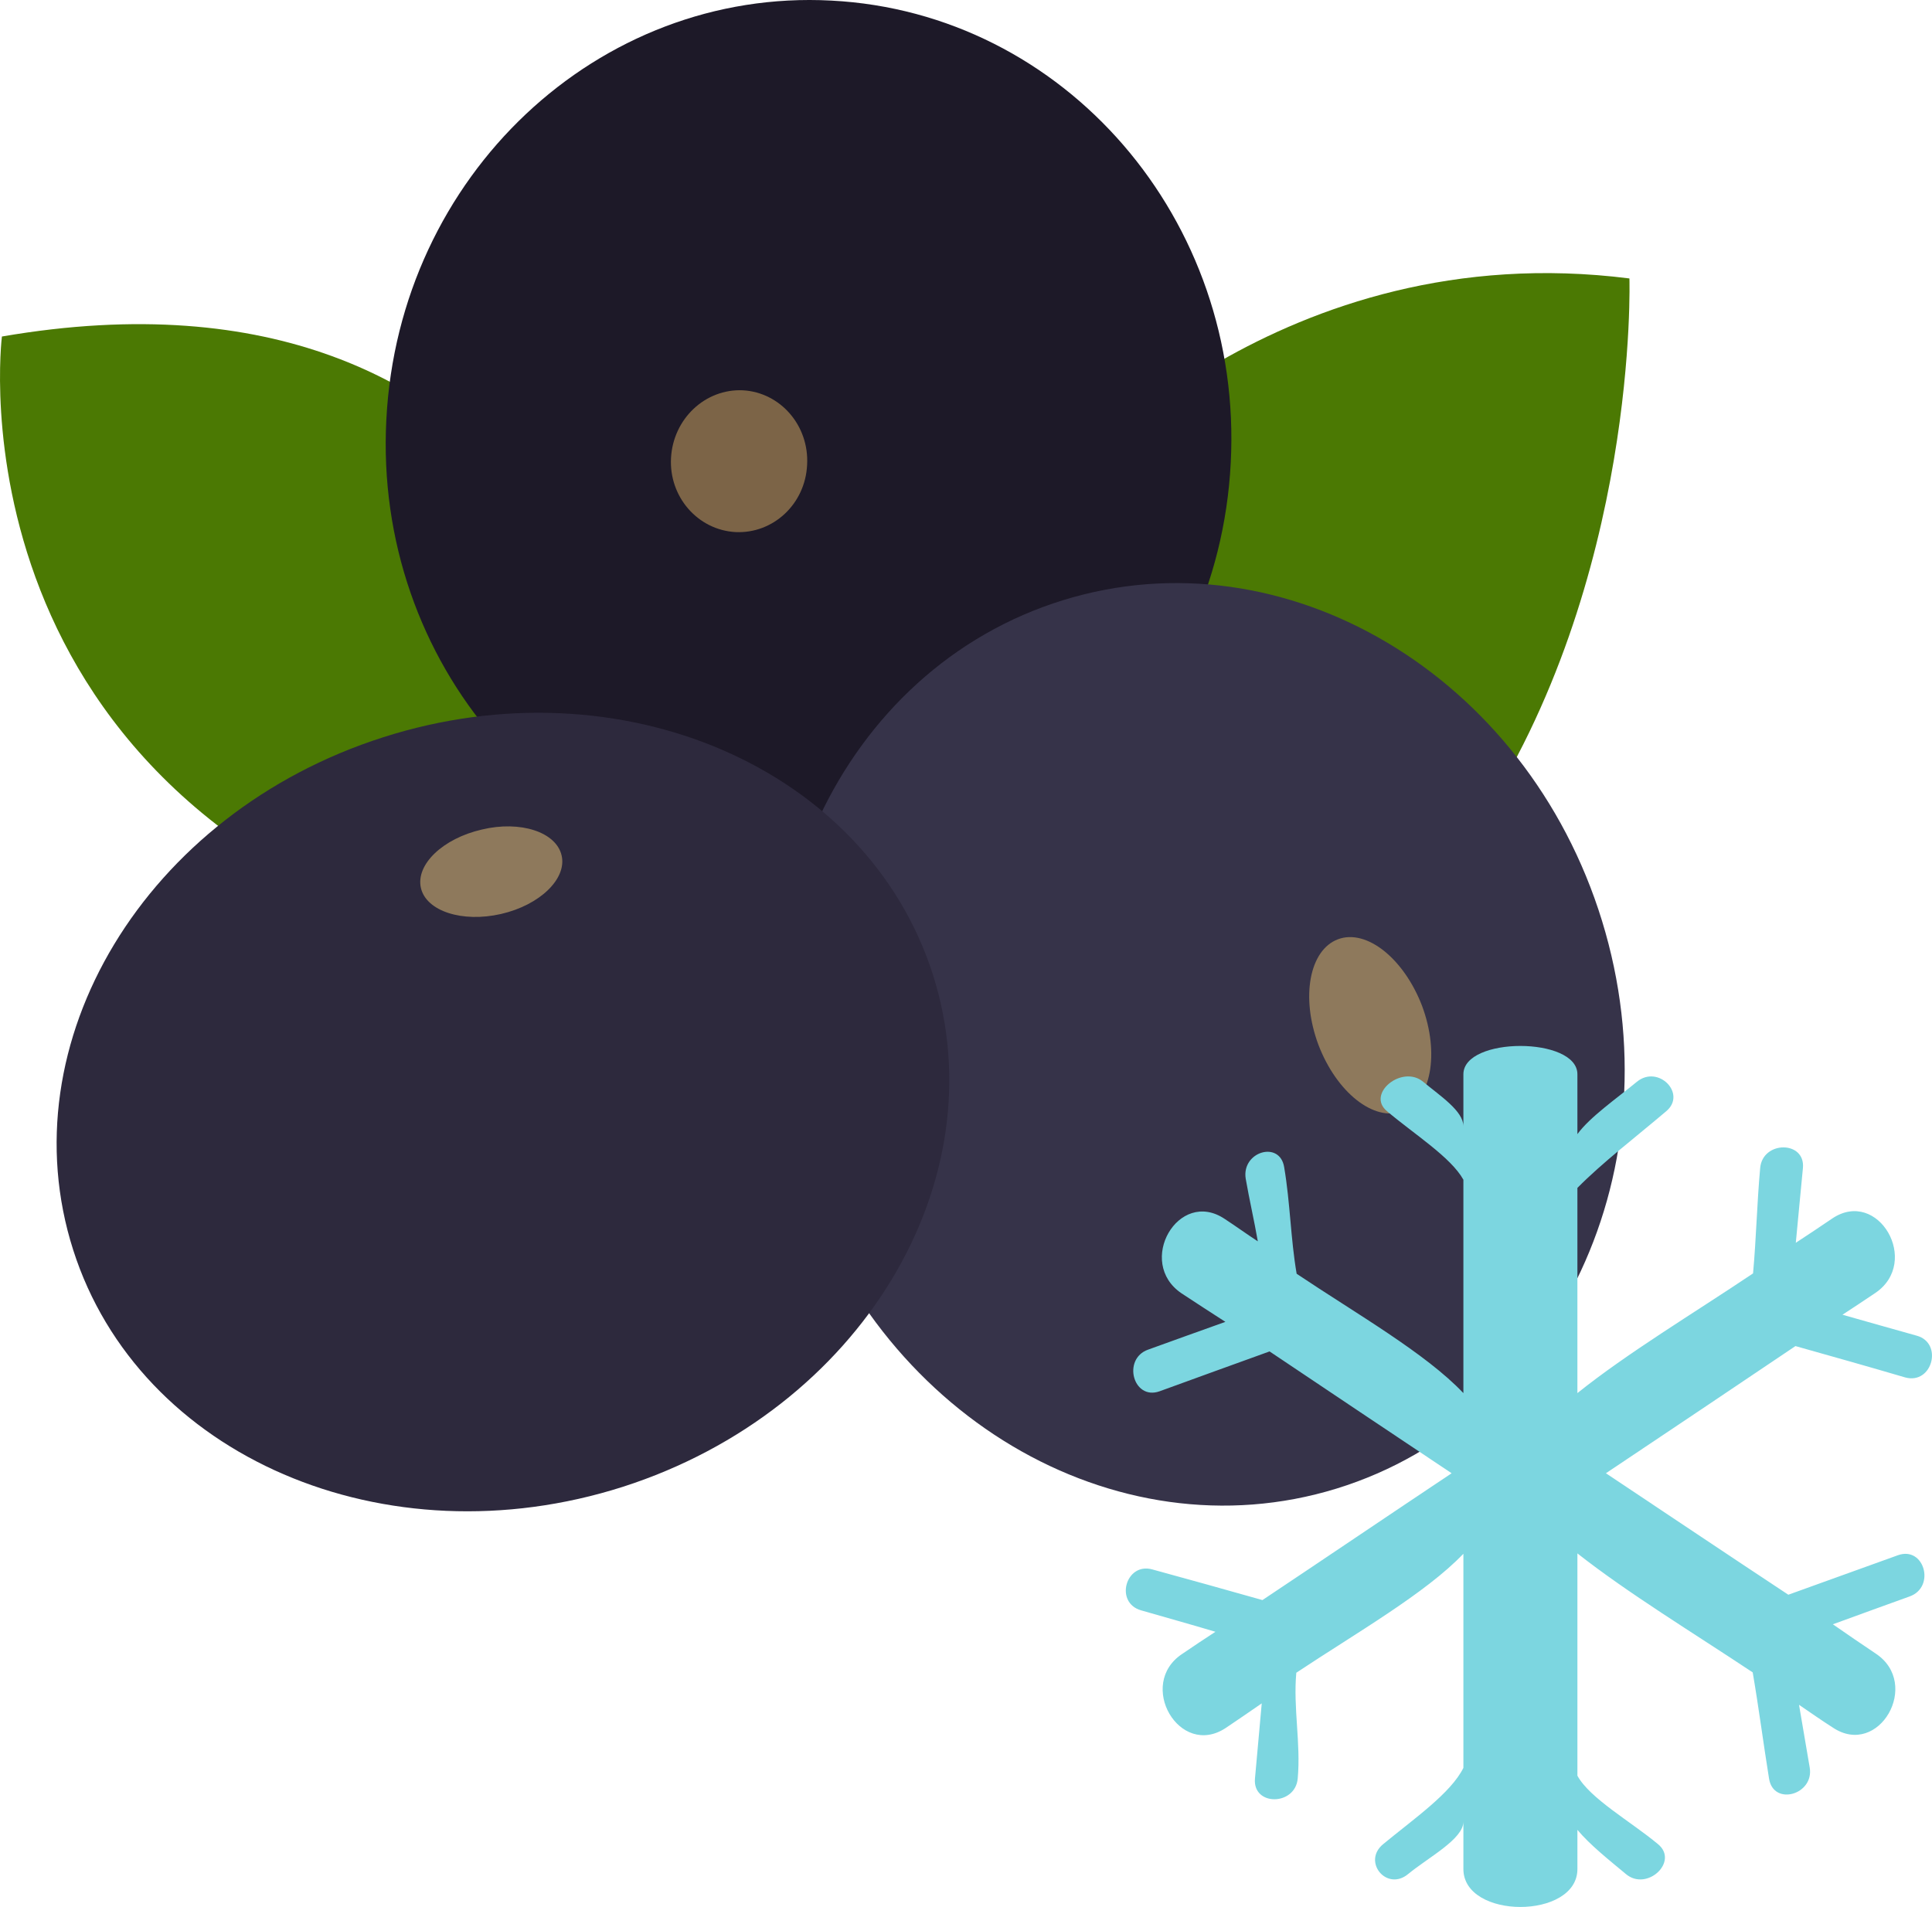
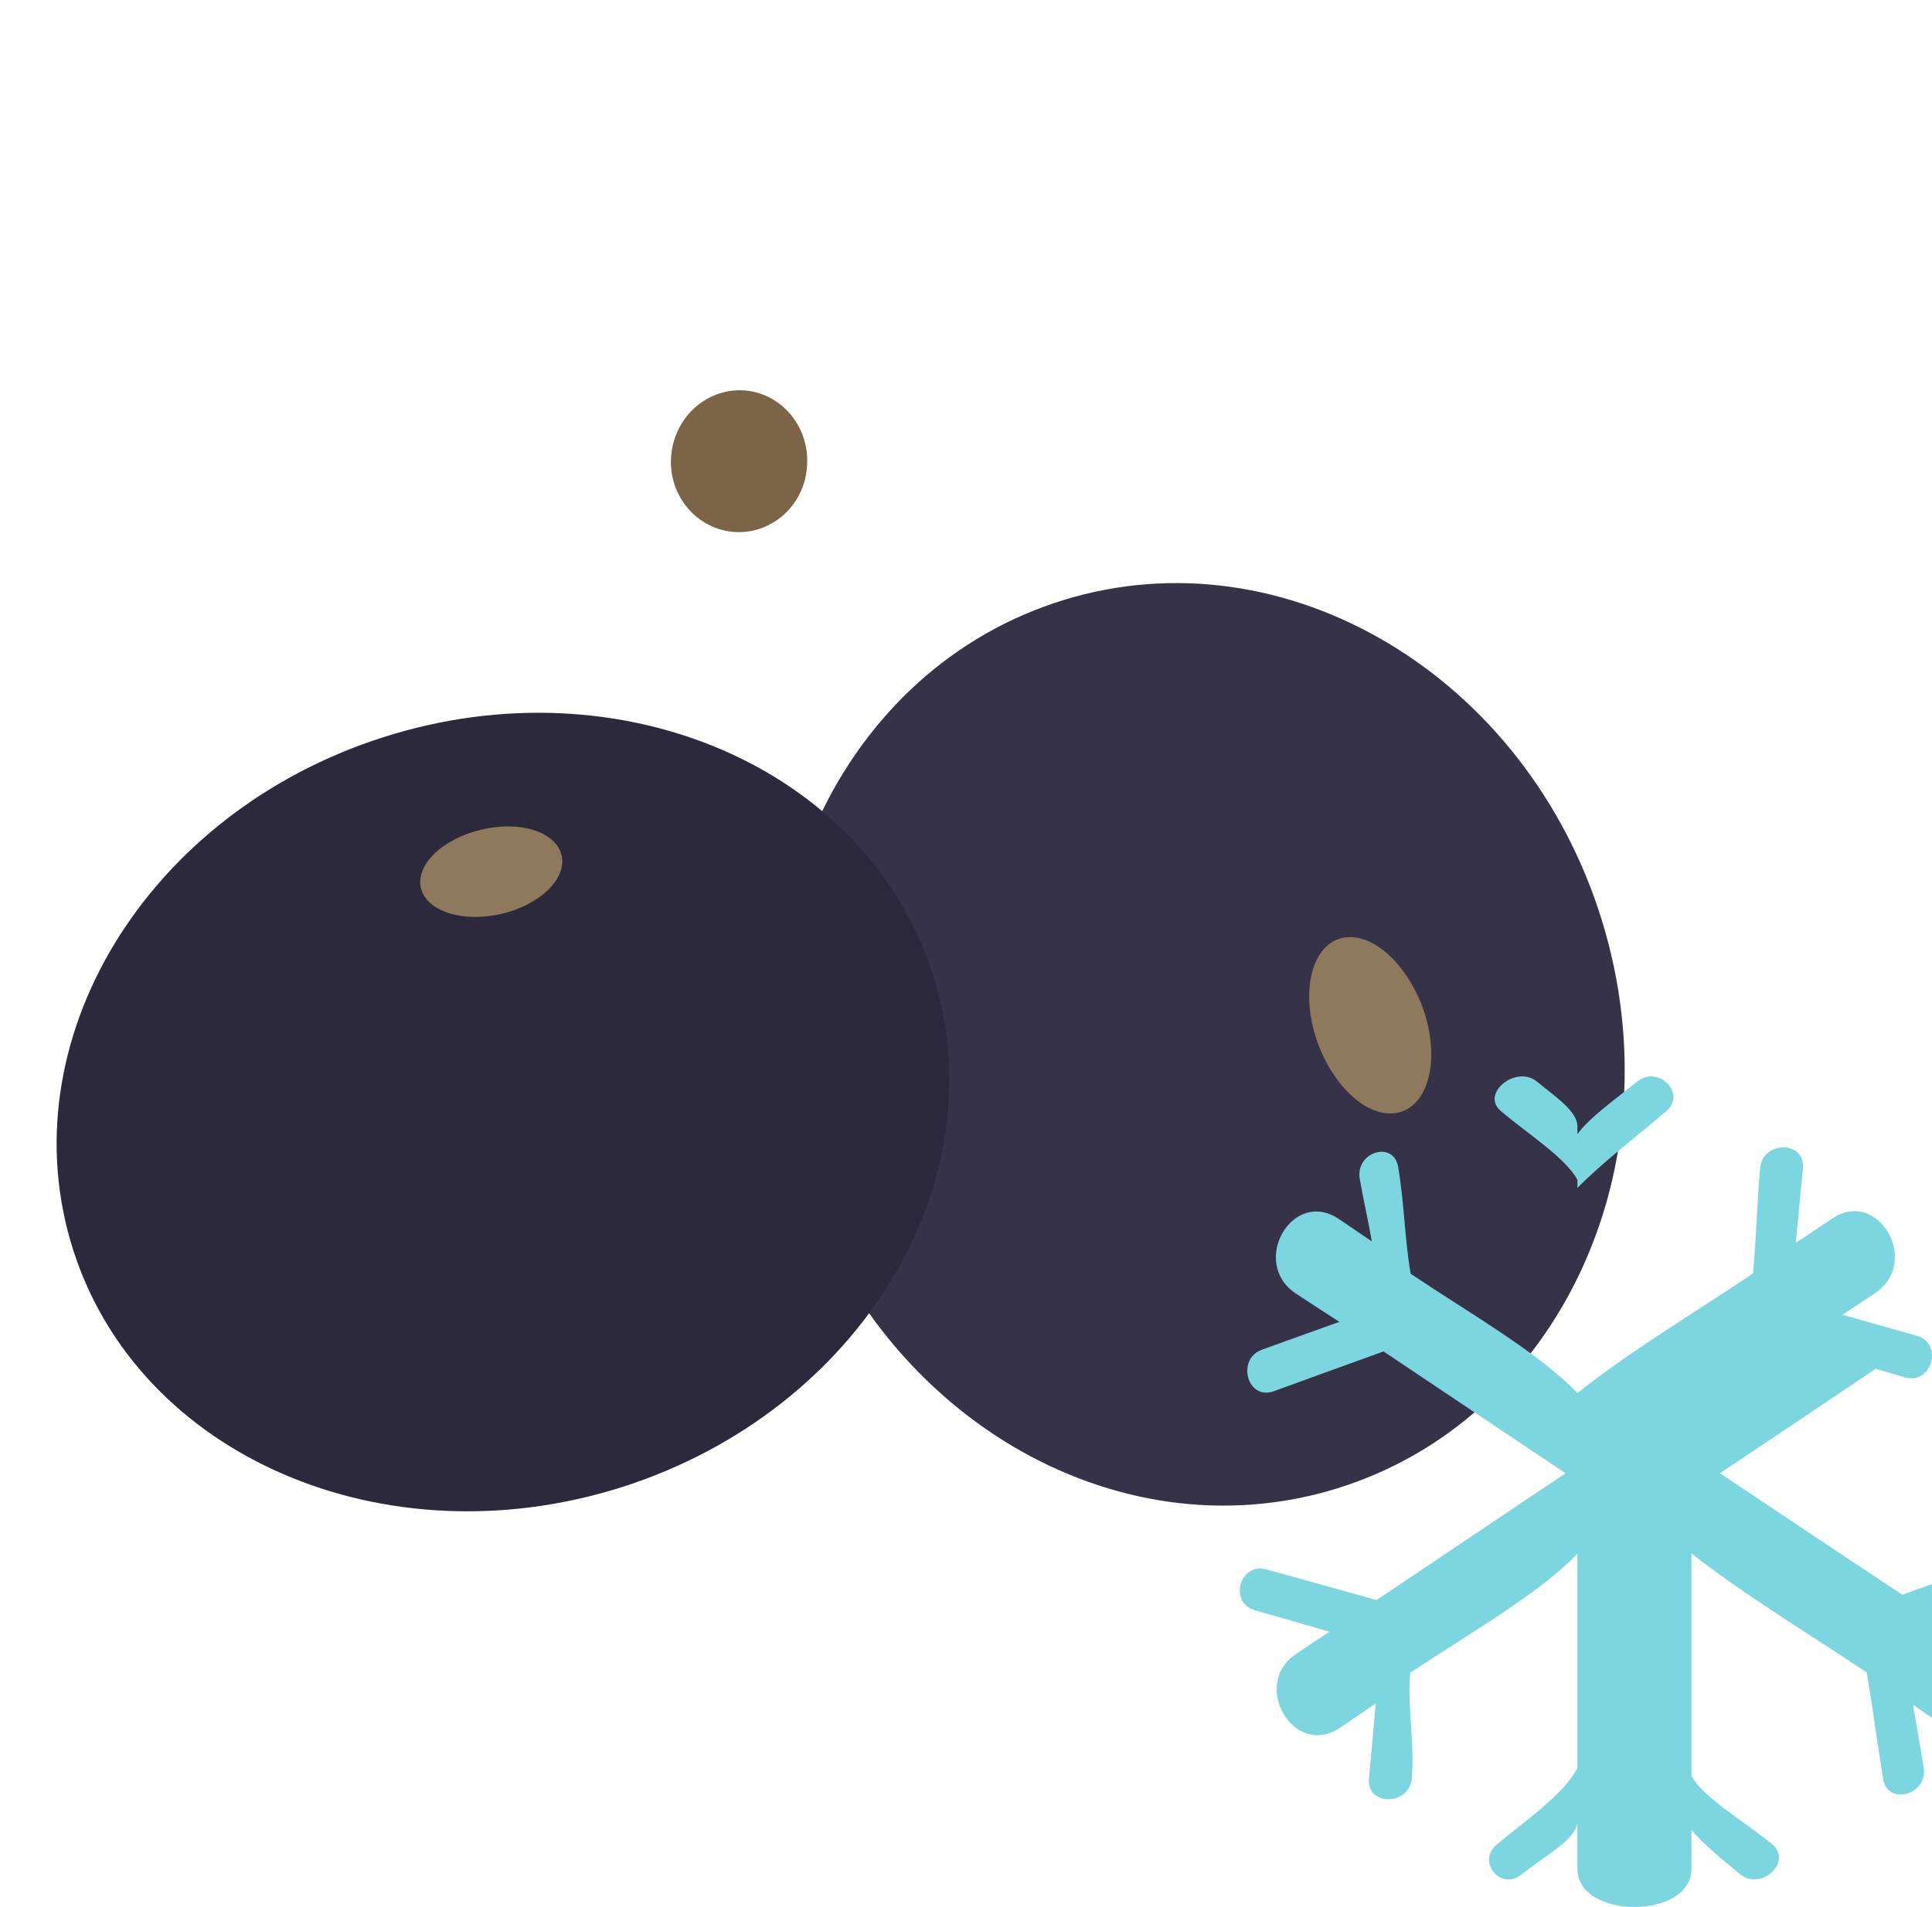
<svg xmlns="http://www.w3.org/2000/svg" xmlns:ns1="http://sodipodi.sourceforge.net/DTD/sodipodi-0.dtd" xmlns:ns2="http://www.inkscape.org/namespaces/inkscape" xml:space="preserve" width="54.226mm" height="53.531mm" version="1.1" style="clip-rule:evenodd;fill-rule:evenodd;image-rendering:optimizeQuality;shape-rendering:geometricPrecision;text-rendering:geometricPrecision" viewBox="0 0 5422.603 5353.147" id="svg29" ns1:docname="3391.svg" ns2:version="0.92.4 (5da689c313, 2019-01-14)">
  <ns1:namedview pagecolor="#ffffff" bordercolor="#666666" borderopacity="1" objecttolerance="10" gridtolerance="10" guidetolerance="10" ns2:pageopacity="0" ns2:pageshadow="2" ns2:window-width="640" ns2:window-height="480" id="namedview31" showgrid="false" ns2:zoom="0.2102413" ns2:cx="99.566434" ns2:cy="91.710235" ns2:window-x="0" ns2:window-y="0" ns2:window-maximized="0" ns2:current-layer="svg29" />
  <defs id="defs4">
    <style type="text/css" id="style2">
   
    .fil1 {fill:#1D1928;fill-rule:nonzero}
    .fil3 {fill:#2D293D;fill-rule:nonzero}
    .fil2 {fill:#363349;fill-rule:nonzero}
    .fil0 {fill:#4B7903;fill-rule:nonzero}
    .fil4 {fill:#7C6447;fill-rule:nonzero}
    .fil6 {fill:#7CD6E0;fill-rule:nonzero}
    .fil5 {fill:#8E795C;fill-rule:nonzero}
   
  </style>
  </defs>
  <g id="Vrstva_x0020_1" transform="translate(-7865.638,-11923.353)">
    <g id="_455545472">
-       <path class="fil0" d="m 9663,13933 c 0,0 -260,-1329 -1792,-1065 0,0 -167,1321 1363,1732 z" id="path7" ns2:connector-curvature="0" style="fill:#4b7903;fill-rule:nonzero" />
-       <path class="fil0" d="m 10868,13266 c 0,0 594,-685 1571,-561 0,0 27,847 -431,1538 l -1234,-593 z" id="path9" ns2:connector-curvature="0" style="fill:#4b7903;fill-rule:nonzero" />
-       <path class="fil1" d="m 11320,13223 c -35,683 -594,1210 -1249,1176 -655,-34 -1157,-615 -1121,-1298 35,-684 594,-1211 1249,-1176 655,34 1157,615 1121,1298 z" id="path11" ns2:connector-curvature="0" style="fill:#1d1928;fill-rule:nonzero" />
      <path class="fil2" d="m 12362,14508 c 212,689 -122,1402 -745,1594 -623,192 -1300,-211 -1512,-899 -212,-689 122,-1403 745,-1595 622,-192 1300,211 1512,900 z" id="path13" ns2:connector-curvature="0" style="fill:#363349;fill-rule:nonzero" />
      <path class="fil3" d="m 8941,13993 c 666,-213 1357,85 1543,666 185,581 -204,1224 -870,1438 -667,213 -1358,-85 -1543,-665 -186,-582 203,-1226 870,-1439 z" id="path15" ns2:connector-curvature="0" style="fill:#2d293d;fill-rule:nonzero" />
      <path class="fil4" d="m 10131,13228 c -5,110 -95,194 -201,189 -106,-6 -187,-99 -181,-208 6,-110 96,-195 202,-190 105,6 186,99 180,209 z" id="path17" ns2:connector-curvature="0" style="fill:#7c6447;fill-rule:nonzero" />
      <path class="fil5" d="m 11857,14747 c 50,134 25,266 -55,296 -80,30 -185,-53 -236,-187 -50,-134 -25,-266 55,-296 80,-30 185,54 236,187 z" id="path19" ns2:connector-curvature="0" style="fill:#8e795c;fill-rule:nonzero" />
      <path class="fil5" d="m 9218,14252 c 108,-26 209,7 224,73 15,65 -61,139 -170,164 -109,25 -210,-8 -225,-73 -15,-66 62,-139 171,-164 z" id="path21" ns2:connector-curvature="0" style="fill:#8e795c;fill-rule:nonzero" />
    </g>
  </g>
  <g id="Vrstva_x0020_1_0" transform="translate(-7865.638,-11923.353)">
-     <path class="fil6" d="m 12905,15702 c 103,29 206,58 308,88 76,21 107,-96 33,-117 -70,-20 -140,-39 -209,-59 31,-20 62,-41 92,-61 129,-87 8,-296 -121,-209 -34,23 -68,46 -102,68 7,-70 13,-141 20,-210 7,-77 -113,-77 -120,0 -9,99 -11,197 -20,296 -167,112 -352,223 -493,336 v -576 c 70,-71 163,-142 249,-215 59,-49 -22,-132 -82,-83 -57,47 -132,99 -167,147 v -168 c 0,-106 -320,-106 -320,0 v 146 c 0,-43 -65,-85 -113,-125 -59,-49 -161,34 -101,83 77,65 179,129 214,192 v 599 c -106,-112 -301,-223 -468,-335 -17,-99 -18,-199 -35,-299 -12,-76 -120,-44 -108,32 10,58 24,118 34,176 -32,-21 -61,-42 -93,-63 -130,-87 -250,122 -121,209 41,27 81,53 123,80 -73,26 -145,52 -217,78 -73,26 -42,143 32,117 102,-37 206,-75 309,-112 170,114 340,228 511,342 -177,118 -354,238 -531,356 -103,-29 -206,-58 -309,-86 -75,-21 -107,94 -31,115 69,20 138,39 208,60 -31,20 -62,41 -93,62 -129,85 -8,294 122,208 34,-23 68,-46 101,-69 -6,71 -13,141 -19,211 -7,78 113,77 120,0 9,-99 -13,-198 -4,-297 167,-111 363,-223 469,-334 v 601 c -35,71 -139,143 -225,214 -60,49 10,134 70,84 57,-47 155,-98 155,-147 v 133 c 0,142 320,142 320,0 v -110 c 35,42 88,84 136,124 59,50 150,-35 90,-84 -77,-64 -191,-128 -226,-192 v -624 c 141,111 325,223 492,334 17,99 30,200 46,299 13,77 127,44 114,-32 -10,-58 -20,-117 -30,-176 31,21 62,43 95,64 129,86 249,-123 120,-208 -40,-27 -80,-54 -120,-82 71,-26 143,-52 215,-78 74,-26 42,-142 -32,-116 -102,37 -206,74 -308,111 -171,-113 -341,-227 -512,-341 178,-119 354,-237 532,-357 z" id="path26" ns2:connector-curvature="0" style="fill:#7cd6e0;fill-rule:nonzero" />
+     <path class="fil6" d="m 12905,15702 c 103,29 206,58 308,88 76,21 107,-96 33,-117 -70,-20 -140,-39 -209,-59 31,-20 62,-41 92,-61 129,-87 8,-296 -121,-209 -34,23 -68,46 -102,68 7,-70 13,-141 20,-210 7,-77 -113,-77 -120,0 -9,99 -11,197 -20,296 -167,112 -352,223 -493,336 v -576 c 70,-71 163,-142 249,-215 59,-49 -22,-132 -82,-83 -57,47 -132,99 -167,147 v -168 v 146 c 0,-43 -65,-85 -113,-125 -59,-49 -161,34 -101,83 77,65 179,129 214,192 v 599 c -106,-112 -301,-223 -468,-335 -17,-99 -18,-199 -35,-299 -12,-76 -120,-44 -108,32 10,58 24,118 34,176 -32,-21 -61,-42 -93,-63 -130,-87 -250,122 -121,209 41,27 81,53 123,80 -73,26 -145,52 -217,78 -73,26 -42,143 32,117 102,-37 206,-75 309,-112 170,114 340,228 511,342 -177,118 -354,238 -531,356 -103,-29 -206,-58 -309,-86 -75,-21 -107,94 -31,115 69,20 138,39 208,60 -31,20 -62,41 -93,62 -129,85 -8,294 122,208 34,-23 68,-46 101,-69 -6,71 -13,141 -19,211 -7,78 113,77 120,0 9,-99 -13,-198 -4,-297 167,-111 363,-223 469,-334 v 601 c -35,71 -139,143 -225,214 -60,49 10,134 70,84 57,-47 155,-98 155,-147 v 133 c 0,142 320,142 320,0 v -110 c 35,42 88,84 136,124 59,50 150,-35 90,-84 -77,-64 -191,-128 -226,-192 v -624 c 141,111 325,223 492,334 17,99 30,200 46,299 13,77 127,44 114,-32 -10,-58 -20,-117 -30,-176 31,21 62,43 95,64 129,86 249,-123 120,-208 -40,-27 -80,-54 -120,-82 71,-26 143,-52 215,-78 74,-26 42,-142 -32,-116 -102,37 -206,74 -308,111 -171,-113 -341,-227 -512,-341 178,-119 354,-237 532,-357 z" id="path26" ns2:connector-curvature="0" style="fill:#7cd6e0;fill-rule:nonzero" />
  </g>
</svg>